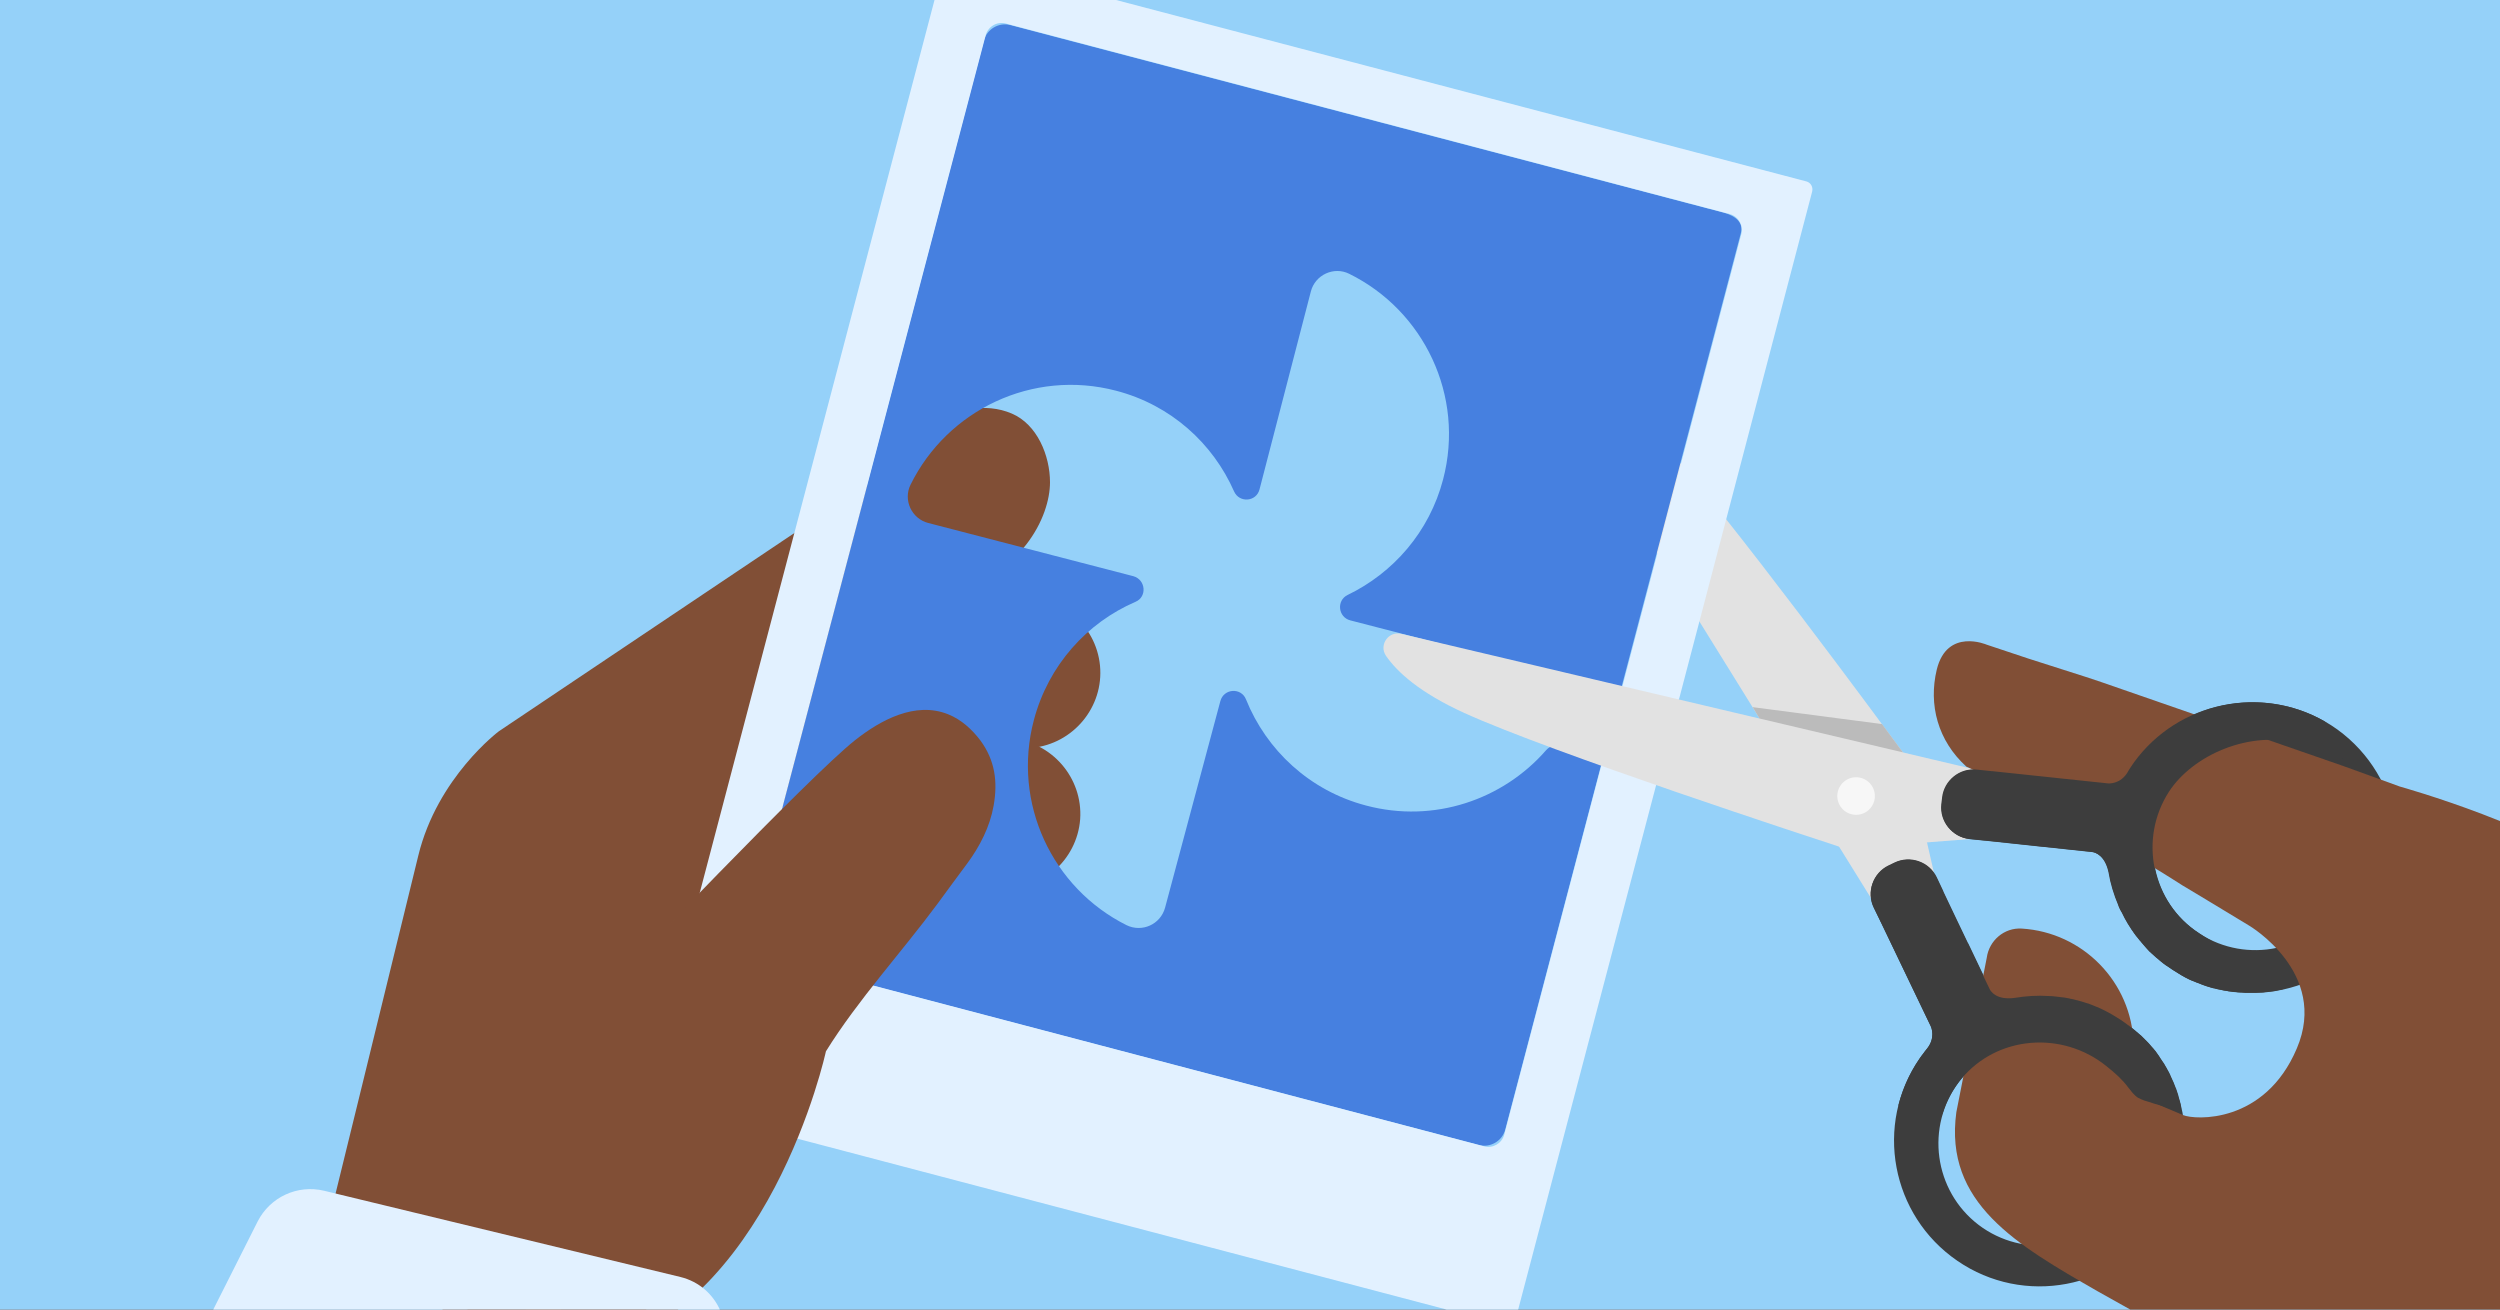
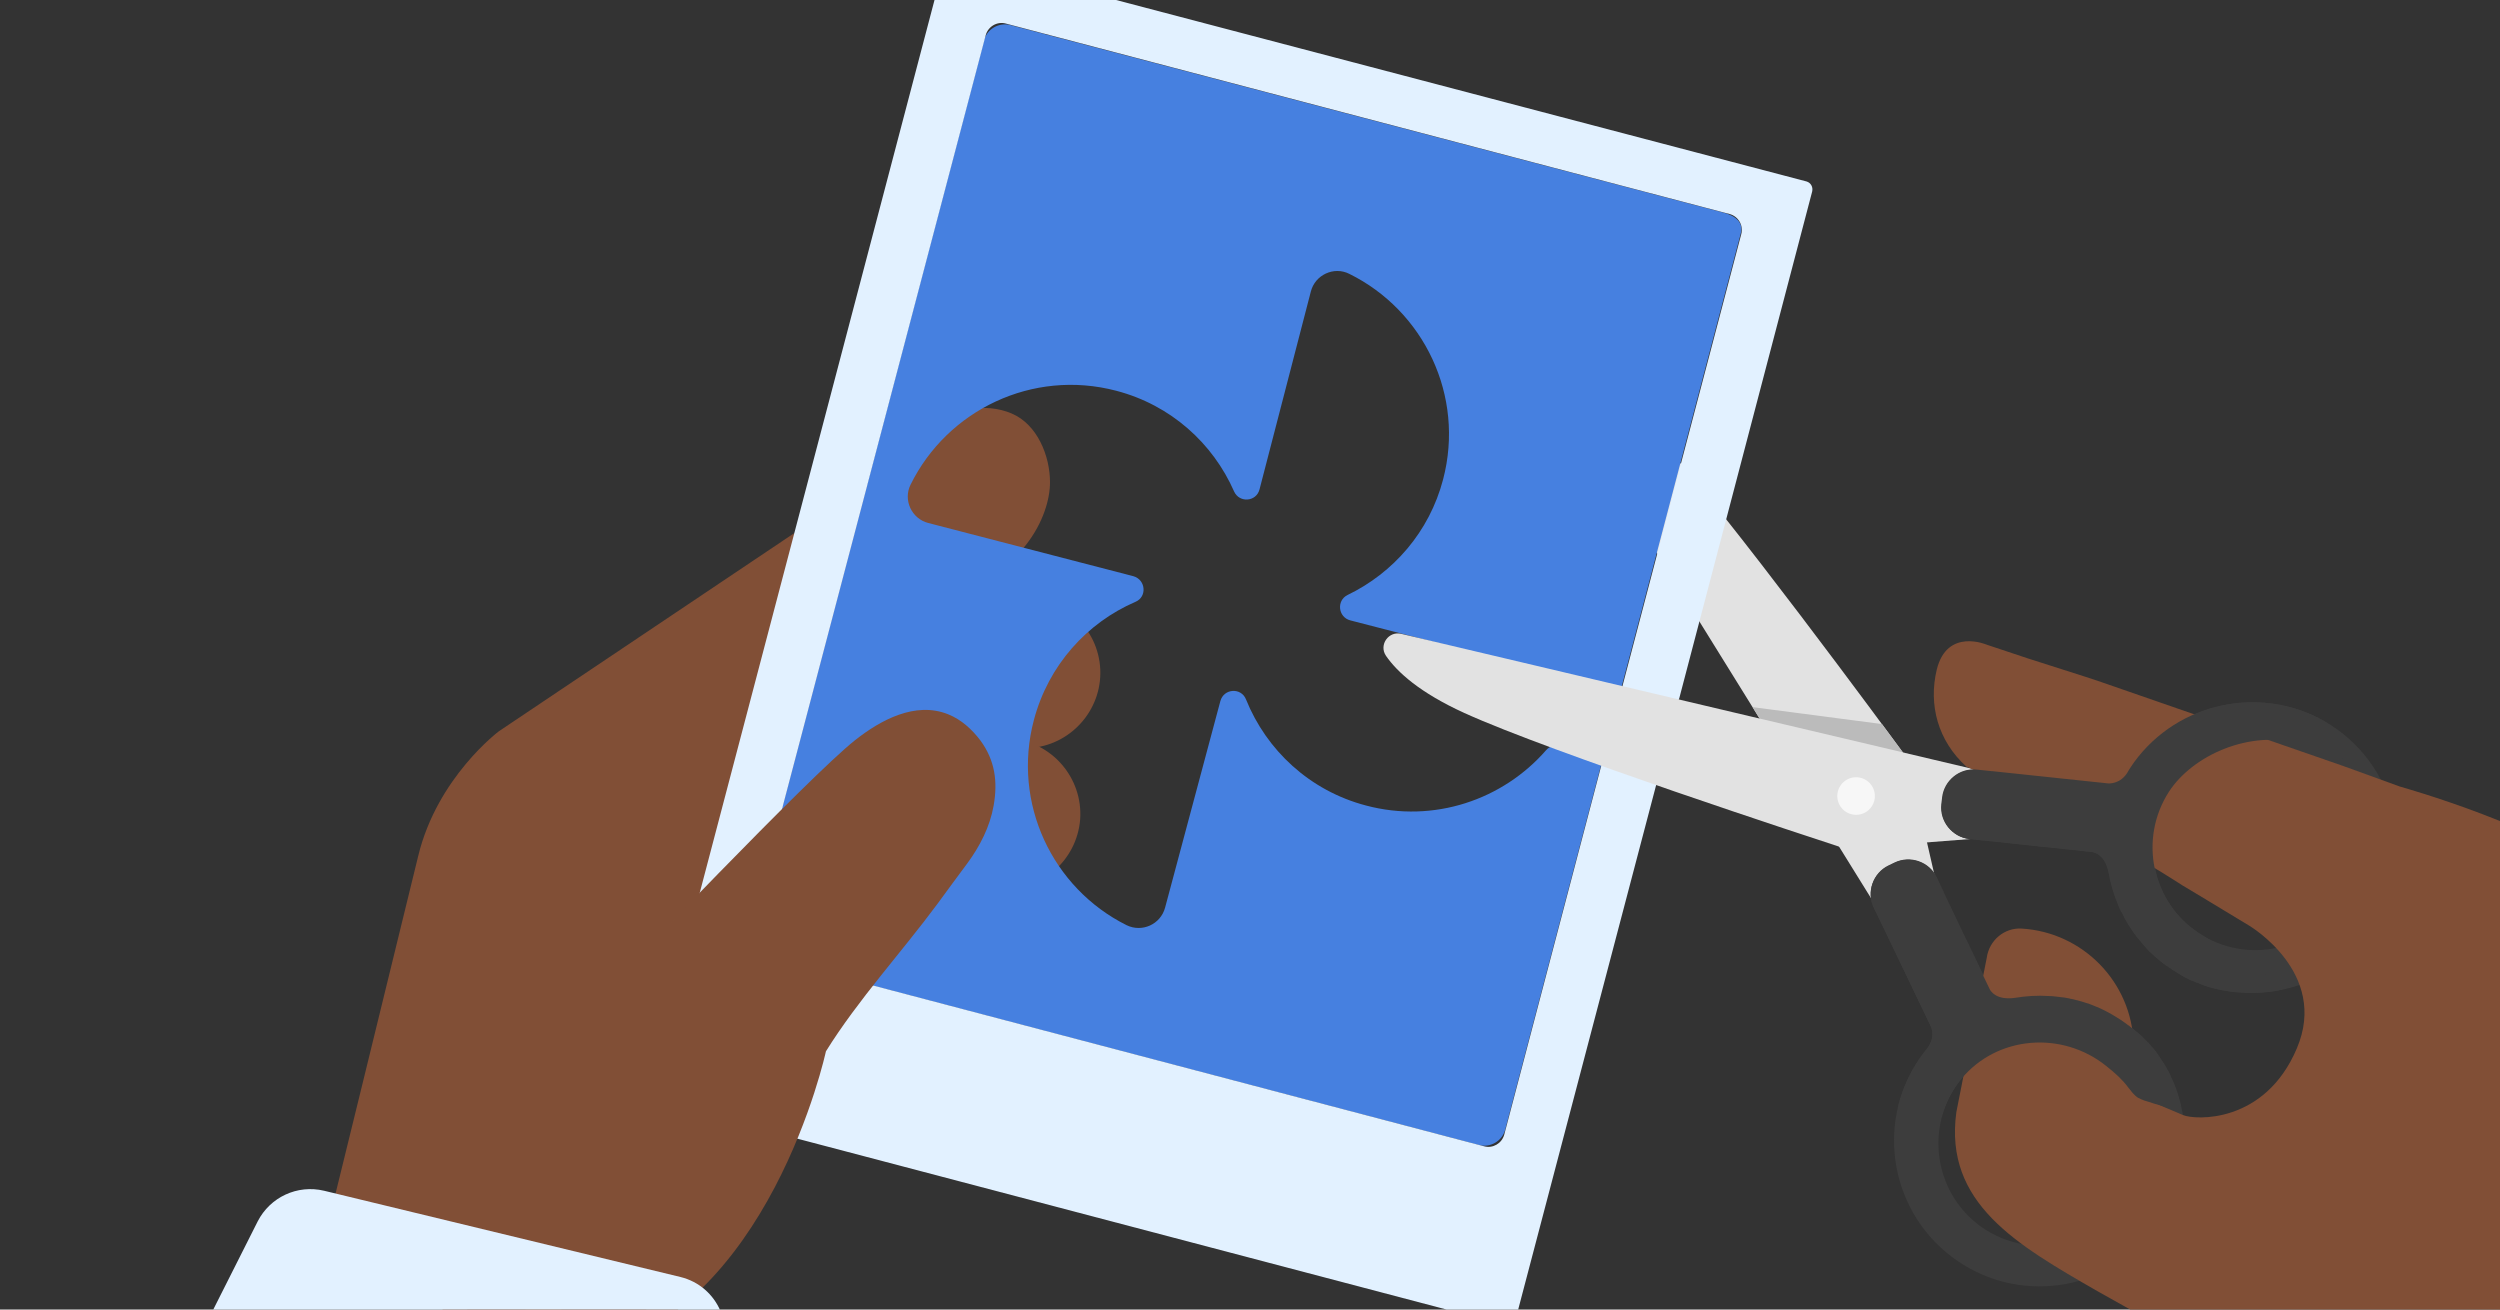
<svg xmlns="http://www.w3.org/2000/svg" xmlns:xlink="http://www.w3.org/1999/xlink" enable-background="new 0 0 945 495" viewBox="0 0 945 495">
  <rect x="0" y="0" width="945" height="495" fill="#333333" stroke="none" />
  <defs>
    <path id="SVGID_1_" d="M0 0H945V495H0Z" />
    <clipPath id="SVGID_00000043439447138950405420000001102649906022396321_">
      <use xlink:href="#SVGID_1_" />
    </clipPath>
  </defs>
-   <path clip-path="url(#SVGID_00000043439447138950405420000001102649906022396321_)" d="M0 0H945V495H0Z" fill="#95d1f9" />
  <g fill="#814f36">
    <path clip-path="url(#SVGID_00000043439447138950405420000001102649906022396321_)" d="M390.1 282.7l-119.9 11.2c-15.6 1.5-29.6-10.1-31.1-25.7v0c-1.5-15.6 10.1-29.6 25.7-31.1l119.9-11.2c15.6-1.5 29.6 10.1 31.1 25.7v0C417.3 267.2 405.7 281.2 390.1 282.7z" />
    <path clip-path="url(#SVGID_00000043439447138950405420000001102649906022396321_)" d="M377.8 336.1l-120.1-8.6c-15.6-1.1-27.5-14.8-26.4-30.5v0c1.1-15.6 14.8-27.5 30.5-26.4l120.1 8.6c15.6 1.1 27.5 14.8 26.4 30.5v0C407.1 325.3 393.4 337.2 377.8 336.1z" />
    <path clip-path="url(#SVGID_00000043439447138950405420000001102649906022396321_)" d="M353.9 236.6c-37.3 33.4-89.8 80.6-89.8 80.6-11.7 10.5-29.8 9.5-40.3-2.2-10.5-11.7-9.5-29.8 2.2-40.3 0 0 126.1-113.1 126.2-113.2 7.9-7.1 20.4-9.4 30.2-5.2 9.7 4.1 14.5 16 14.5 26 0 13.1-10.6 35.2-39.4 42.6" />
  </g>
  <path clip-path="url(#SVGID_00000043439447138950405420000001102649906022396321_)" d="M712.7 348.3 591.5 152.9c-2.7-4.2 1.3-9.5 6.1-8.1 7.1 2.1 17.2 7.7 29.8 21.4 24.4 26.4 85.9 110.1 93.2 120 .5.6.8 1.3.9 2.1l12.1 52.8c.5 2.7-2.7 3.5-5.3 4.4l-8 2.6C718 348.8 714 350.3 712.7 348.3z" fill="#e2e2e2" />
  <path clip-path="url(#SVGID_00000043439447138950405420000001102649906022396321_)" d="M344.9 181.6c-.6-2-1.9-6-1.9-6" fill="#c2dbf3" />
  <path clip-path="url(#SVGID_00000043439447138950405420000001102649906022396321_)" d="M286.1 296.1c-1.2 2.5-2.4 5-3.6 7.5-1 2-1.9 4-2.9 5.9l5.7 11.4 15.1-7.7 1-11c-1.4 1.2-3 2.2-4.8 2.6-2.8.6-5.5-.4-7.4-2.3-.9-.8-1.6-1.9-2.1-3-.2-.6-.4-1.1-.6-1.7L286.1 296.1z" fill="#f0c5b4" />
  <path clip-path="url(#SVGID_00000043439447138950405420000001102649906022396321_)" d="M183.1 407c-2.6.7 13.8 81.6 13.8 84.2s30.2 48.7 30.2 48.7" fill="#f0c5b4" />
  <path clip-path="url(#SVGID_00000043439447138950405420000001102649906022396321_)" d="M300.7 201.2 300.7 201.2l-112.1 75.2c0 0-23.3 17.4-30.5 47.1-7.2 29.7-36.2 147.8-36.2 147.8s58.7 29.7 61.1 32.9c2.4 3.2 54.6 0 54.6 0l53.8-74.5 23.9-67.7c0 0-11.6 7.9-28.1 3.6-18-4.7-30.4 10.4-22.6-26.4" fill="#814f36" />
  <path clip-path="url(#SVGID_00000043439447138950405420000001102649906022396321_)" d="M268 347.6c0 0-3 3.5-6.4 2.3 0 0-3.5-1-2.1-6.8l-6.7 6.9c0 0-1.3 10-1.5 12.5-.2 2.5 5.4 5.3 5.4 5.3l9.2-7 3.2-8L268 347.6z" fill="#f0c5b4" />
  <path clip-path="url(#SVGID_00000043439447138950405420000001102649906022396321_)" d="M651.6 80.4 382 9.5c-4.4-1.2-9 1.5-10.1 5.9l-88.5 336.4c-1.2 4.4 1.5 9 5.9 10.1l269.6 70.9c4.4 1.2 9-1.5 10.1-5.9l37-140.7-15.6-4.4c-2.2-.6-4.5.1-6 1.8-16.3 18.7-42.4 27.7-68 20.9-21.4-5.6-37.7-21-45.4-40.1-1.8-4.6-8.4-4.2-9.7.6l-20.9 78.1c-1.7 6.3-8.7 9.5-14.6 6.6-28-14-43.3-46.1-35-77.5 5.5-20.8 20.1-36.8 38.4-44.7 4.5-1.9 3.9-8.4-.8-9.7l-77.5-20.1c-6.3-1.6-9.6-8.7-6.7-14.5 13.9-28.2 46.1-43.8 77.7-35.5 20.7 5.4 36.6 19.9 44.6 38.1 2 4.4 8.4 3.9 9.6-.8l19.4-74.8c1.6-6.3 8.7-9.6 14.5-6.7 28.2 13.9 43.8 46.1 35.5 77.7-5.2 19.9-18.9 35.4-36.1 43.7-4.3 2.1-3.6 8.4 1 9.6l79.3 20.5 0 0 1.3.3.2.1c0 0 0 0 0 0l21.4 5.6 45.4-172.7C659.2 84.1 656 81.6 651.6 80.4z" fill="#4680e0" />
  <path clip-path="url(#SVGID_00000043439447138950405420000001102649906022396321_)" d="M682.9 68.6 360.6-16.1c-1.6-.4-3.3.5-3.7 2.2L244.8 412.4c-.4 1.6.5 3.3 2.2 3.7l322.2 84.8c1.6.4 3.3-.5 3.7-2.2l53.4-203c.5-1.9-.6-3.9-2.5-4.4l-17.7-5-37.5 142.6c-.9 3.3-4.3 5.3-7.6 4.4l-273.6-72c-3.3-.9-5.3-4.3-4.4-7.6l89.6-340.4c.9-3.3 4.3-5.3 7.6-4.4l273.6 72c3.3.9 5.3 4.3 4.4 7.6l-45.4 172.7 18.3 4.8c1.6.4 3.3-.5 3.7-2.2L685 72.4C685.4 70.7 684.5 69.1 682.9 68.6z" fill="#e2f1ff" />
  <path clip-path="url(#SVGID_00000043439447138950405420000001102649906022396321_)" d="M231.7 371.6c1.4-1.6 74.5-78.4 91.5-91.8 9.6-7.6 22.8-14.8 35.2-9.8 5 2 9 5.7 12.2 9.9 5.5 7.5 6.6 15.5 5 24.6-1.4 8-5.2 15.4-10 21.9-3.7 4.9-7.5 10.2-11.2 15.2-13.7 18.5-30 36.2-42.2 55.8 0 0-21.3 99-90.9 114.4l-53.1-20.1" fill="#814f36" />
  <path clip-path="url(#SVGID_00000043439447138950405420000001102649906022396321_)" d="M122.5 450.1l134.7 32.6c14.3 3.5 21.3 19.7 14 32.5-22.8 40-64.5 113.3-65.7 117.2-1.6 5.3-112.1 85.2-124.7 88.5S-22 698.3-17.5 689.6c3.8-7.4 88.3-175.1 114.9-227.9C102.1 452.5 112.4 447.7 122.5 450.1z" fill="#e2f1ff" />
  <path clip-path="url(#SVGID_00000043439447138950405420000001102649906022396321_)" d="M744 356.6c0 0 0-.1-.1-.1l-4.4-9.2-4.9-10.3c0 0 0 0 0-.1l-2.5-5.3c-2.8-5.9-10-8.4-15.9-5.6l-2.3 1.1c-5.9 2.8-8.4 10-5.6 15.9l2.5 5.2c0 .1 0 .1.1.2l18.9 39.4c.3.6 1.9 4.6-1.5 8.7l0 0c-.4.5-.9 1.1-1.3 1.7-.5.6-.9 1.2-1.4 1.9-17.2 25-10.8 59.3 14.3 76.5 25 17.2 59.3 10.8 76.5-14.3 8.4-12.3 11.2-26.8 8.8-40.4l0 0c0 0 0 0 0 0-.1-.9-.3-1.7-.5-2.6 0 0 0-.1 0-.1-.2-.8-.4-1.7-.6-2.5 0 0 0-.1 0-.1-.2-.8-.5-1.6-.7-2.5 0 0 0-.1 0-.1-.3-.8-.5-1.6-.8-2.4 0-.1 0-.1-.1-.2-.3-.8-.6-1.5-.9-2.3 0-.1-.1-.2-.1-.2-.3-.7-.7-1.5-1-2.2 0-.1-.1-.2-.1-.3-.3-.7-.7-1.4-1.1-2.1-.1-.1-.1-.2-.2-.4-.4-.7-.8-1.3-1.1-1.9-.1-.1-.2-.3-.3-.4-.4-.6-.8-1.2-1.2-1.8-.1-.2-.2-.3-.3-.5-.4-.6-.8-1.1-1.2-1.7-.1-.2-.3-.4-.4-.5-.4-.5-.8-1-1.3-1.5-.2-.2-.3-.4-.5-.6-.4-.5-.9-1-1.3-1.4-.2-.2-.4-.4-.6-.6-.4-.4-.9-.9-1.3-1.3-.2-.2-.4-.4-.7-.6-.5-.4-.9-.8-1.4-1.2-.2-.2-.5-.4-.7-.6-.5-.4-1-.8-1.5-1.2-.2-.2-.4-.4-.7-.5-.7-.6-1.5-1.1-2.2-1.6 0 0-.1 0-.1-.1-.8-.5-1.6-1-2.4-1.5-.3-.2-.6-.4-1-.6-.5-.3-1-.6-1.4-.8-.4-.2-.8-.4-1.3-.7-.4-.2-.8-.4-1.2-.6-.5-.2-1-.5-1.5-.7-.3-.1-.6-.3-1-.4-.6-.2-1.1-.5-1.7-.7-.3-.1-.5-.2-.8-.3-.6-.2-1.3-.4-1.9-.6-.2-.1-.4-.1-.6-.2-.7-.2-1.4-.4-2.1-.6-.2 0-.3-.1-.5-.1-.7-.2-1.5-.4-2.2-.5-.1 0-.2-.1-.4-.1-.8-.2-1.6-.3-2.3-.4-.1 0-.2 0-.2 0-.8-.1-1.6-.2-2.4-.3 0 0-.1 0-.1 0-.8-.1-1.7-.2-2.5-.2 0 0 0 0-.1 0-4.3-.3-8.7 0-13 .7 0 0 0 0 0 0l0 0c-6.7.9-8.9-2.3-9.4-3.3L744 356.6zM802.1 455.7c-12.9 16.9-37.2 20.2-54.2 7.3-16.9-12.9-20.2-37.2-7.3-54.2 12.9-16.9 37.2-20.2 54.2-7.3C811.7 414.4 815 438.7 802.1 455.7z" fill="#3d3d3d" />
  <path clip-path="url(#SVGID_00000043439447138950405420000001102649906022396321_)" d="M761.1 294.3l-231.4-54.7c-4.8-1.2-8.6 4.2-5.8 8.3 4.2 6.1 12.7 13.9 29.6 21.6 32.7 14.9 131.5 47.2 143.1 51 .7.2 1.5.3 2.3.2l58.2-4.5c2.7-.3-1.7-4.2-1.7-6.9l-.1-8.4C755.2 298.4 763.4 294.9 761.1 294.3z" fill="#e2e2e2" />
  <path clip-path="url(#SVGID_00000043439447138950405420000001102649906022396321_)" d="M806.9 288.2C806.8 288.2 806.8 288.2 806.9 288.2c-.5.7-.9 1.3-1.3 1.9-.4.6-.8 1.2-1.1 1.8 0 0 0 0 0 0l0 0c-2.7 4.6-7 4.4-7.7 4.3l-43.5-4.6c-.1 0-.2 0-.2 0l-5.7-.6c-6.5-.7-12.4 4.1-13.1 10.6l-.3 2.5c-.7 6.5 4.1 12.4 10.6 13.1l5.9.6c0 0 0 0 .1 0l11.3 1.2 10.2 1.1c0 0 .1 0 .1 0l18.8 2c1.1.2 4.8 1.2 6.2 7.7l0 0c0 0 0 0 0 0 .7 4.3 2 8.5 3.7 12.5 0 0 0 0 0 .1.3.8.7 1.6 1.1 2.3 0 0 0 .1.1.1.4.7.7 1.5 1.1 2.2 0 .1.1.1.1.2.4.7.8 1.4 1.2 2.1.1.1.1.2.2.3.4.6.8 1.3 1.2 1.9.1.1.2.3.3.4.4.6.8 1.2 1.2 1.7.1.2.3.4.4.5.4.5.8 1 1.2 1.5.2.2.4.4.6.7.4.5.8.9 1.2 1.4.2.3.5.5.7.8.4.4.7.8 1.1 1.2.3.3.7.6 1 .9.3.3.7.6 1 .9.4.4.9.8 1.3 1.1.3.2.5.5.8.7.7.6 1.5 1.2 2.2 1.7.1 0 .1.1.2.1.7.5 1.4 1 2.2 1.5.3.2.5.3.8.5.5.3 1.1.7 1.6 1 .3.2.6.3.8.5.5.3 1.1.6 1.6.9.3.1.5.3.8.4.6.3 1.1.6 1.7.8.3.1.5.2.8.3.6.3 1.2.5 1.8.7.2.1.5.2.7.3.6.2 1.2.5 1.9.7.2.1.4.1.6.2.7.2 1.3.4 2 .6.2.1.4.1.6.1.7.2 1.4.4 2.1.5.2 0 .3.1.5.1.7.2 1.5.3 2.2.4.1 0 .3 0 .4.1.8.1 1.5.2 2.3.3.1 0 .2 0 .3 0 .8.1 1.6.2 2.4.2.1 0 .2 0 .2 0 .8.1 1.6.1 2.5.1.1 0 .1 0 .2 0 .8 0 1.7 0 2.5 0 0 0 .1 0 .1 0 .9 0 1.7-.1 2.6-.1 0 0 .1 0 .1 0 .9-.1 1.7-.2 2.6-.3 0 0 .1 0 .1 0 .9-.1 1.7-.2 2.6-.4 0 0 0 0 0 0l0 0c13.6-2.4 26.4-9.8 35.1-21.8 17.8-24.6 12.4-59-12.2-76.9C859.2 258.2 824.7 263.6 806.9 288.2zM884.9 341.6c-11.6 17.9-35.6 22.9-53.5 11.3-17.9-11.6-22.9-35.6-11.3-53.5 11.6-17.9 35.6-22.9 53.5-11.3C891.5 299.7 896.5 323.7 884.9 341.6z" fill="#3d3d3d" />
  <path clip-path="url(#SVGID_00000043439447138950405420000001102649906022396321_)" d="M983.8 532.1c28.6 17.2-36.5-16-73.7-11.5-37.1 4.5-28.4 17-28.4 17-20.4-11.1-88.8-49.5-88.8-49.5-30.6-17.6-58.1-33.3-53.4-67.7L751 362c.9-6.5 6.6-11.4 13.2-11 23.1 1.4 41.6 20.2 42.3 43.6l.6 17.6c0 .8.5 1.4 1.1 1.8 1.8.9 6 2.9 17 7.5 4.5 1.9 30.9 3.4 43-25.2 12.2-28.6-18-46.4-18-46.4-8.5-5.2-25.2-15.2-25.2-15.2-22.5-14.5-54.8-31.9-57.1-33.2-.2-.1-.4-.2-.5-.3-1.8-.9-3.5-1.8-5.1-2.9l-19-8.5c-10.8-9.8-14.4-23.4-11.2-36.7 3.9-15.9 18.9-9.4 18.9-9.4 3.3 1.1 8.8 2.9 15.6 5.2l21.6 6.9c2 .7 4.1 1.4 6.3 2.1l91.1 31.6c9.5 3.4 17.3 6.3 21.5 7.8 0 0 57.6 16.1 77.3 35.3 30.8 29.8 75.6 93.4 75.6 93.4s2.1 117.3-2.1 120c-4.2 2.7-72.3 36.3-72.3 36.3" fill="#814f36" />
  <path clip-path="url(#SVGID_00000043439447138950405420000001102649906022396321_)" d="M824 416.6C824 416.6 824 416.6 824 416.6c-.3-.9-.5-1.7-.8-2.6 0 0 0-.1 0-.1-.3-.8-.5-1.6-.8-2.4 0-.1 0-.1-.1-.2-.3-.8-.6-1.5-.9-2.3 0-.1-.1-.2-.1-.2-.3-.7-.7-1.5-1-2.2 0-.1-.1-.2-.1-.3-.3-.7-.7-1.4-1.1-2.1-.1-.1-.1-.2-.2-.4-.4-.7-.8-1.3-1.1-1.9-.1-.1-.2-.3-.3-.4-.4-.6-.8-1.2-1.2-1.8-.1-.2-.2-.3-.3-.5-.4-.6-.8-1.1-1.2-1.7-.1-.2-.3-.4-.4-.5-.4-.5-.8-1-1.3-1.5-.2-.2-.3-.4-.5-.6-.4-.5-.9-1-1.3-1.4-.2-.2-.4-.4-.6-.6-.4-.4-.9-.9-1.3-1.3-.2-.2-.4-.4-.7-.6-.5-.4-.9-.8-1.4-1.2-.2-.2-.5-.4-.7-.6-.5-.4-1-.8-1.5-1.2-.2-.2-.4-.4-.7-.5-.7-.6-1.5-1.1-2.2-1.6 0 0-.1 0-.1-.1-.8-.5-1.6-1-2.4-1.5-.3-.2-.6-.4-1-.6-.5-.3-1-.6-1.4-.8-.4-.2-.8-.4-1.3-.7-.4-.2-.8-.4-1.2-.6-.5-.2-1-.5-1.5-.7-.3-.1-.6-.3-1-.4-.6-.2-1.1-.5-1.7-.7-.3-.1-.5-.2-.8-.3-.6-.2-1.3-.4-1.9-.6-.2-.1-.4-.1-.6-.2-.7-.2-1.4-.4-2.1-.6-.2 0-.3-.1-.5-.1-.7-.2-1.5-.4-2.2-.5-.1 0-.2-.1-.4-.1-.8-.2-1.6-.3-2.3-.4-.1 0-.2 0-.2 0-.8-.1-1.6-.2-2.4-.3 0 0-.1 0-.1 0-.8-.1-1.7-.2-2.5-.2 0 0 0 0-.1 0-4.3-.3-8.7 0-13 .7 0 0 0 0 0 0l0 0c-6.7.9-8.9-2.3-9.4-3.3l-8.2-17.1c0 0 0-.1-.1-.1l-4.4-9.2-4.9-10.3c0 0 0 0 0-.1l-2.5-5.3c-2.9-6-10-8.5-15.9-5.6l-2.2 1.1c-6 2.9-8.5 10-5.6 15.9l2.5 5.1c0 .1 0 .1.1.2l18.9 39.4c.3.6 1.9 4.6-1.5 8.7l0 0c-.4.5-.9 1.1-1.3 1.7-.5.6-.9 1.2-1.4 1.9-3.8 5.5-6.4 11.5-8 17.6 0 0 0 0 0 .1 5.5 1.1 11 2.6 16.6 3.3 0 0 0 0 0 0 1.4-4.7 3.8-9.3 7.2-13.4 13.6-16.4 38.1-18.2 54.7-4.9 3.3 2.6 6.2 5.2 8.4 8.2.8 1.1 2 2.5 2.8 3.2.9.8.9.6 2 1.2 1.4.7 3.3 1 4.7 1.6 3.6 1 7.2 2 10.6 3.5-.1-.4-.1-.8-.2-1.1 0 0 0-.1 0-.1C824.5 418.3 824.3 417.5 824 416.6z" fill="#3d3d3d" />
  <path clip-path="url(#SVGID_00000043439447138950405420000001102649906022396321_)" d="M806.7 288.1C806.7 288.1 806.7 288.1 806.7 288.1c-.5.7-.9 1.3-1.3 1.9-.4.6-.8 1.2-1.1 1.8 0 0 0 0 0 0l0 0c-2.7 4.6-7 4.4-7.7 4.3l-43.5-4.6c-.1 0-.2 0-.2 0l-5.7-.6c-6.5-.7-12.4 4.1-13.1 10.6l-.3 2.5c-.7 6.5 4.1 12.4 10.6 13.1l5.9.6c0 0 0 0 .1 0l11.3 1.2 10.2 1.1c0 0 .1 0 .1 0l18.8 2c1.1.2 4.8 1.2 6.2 7.7l0 0c0 0 0 0 0 0 .7 4.3 2 8.5 3.7 12.5 0 0 0 0 0 .1.3.8.7 1.6 1.1 2.3 0 0 0 .1.1.1.4.7.7 1.5 1.1 2.2 0 .1.1.1.1.2.4.7.8 1.4 1.2 2.1.1.1.1.2.2.3.4.6.8 1.3 1.2 1.9.1.1.2.3.3.4.4.6.8 1.2 1.2 1.7.1.2.3.4.4.5.4.5.8 1 1.2 1.5.2.2.4.4.6.7.4.5.8.9 1.2 1.4.2.3.5.5.7.8.4.4.7.8 1.1 1.2.3.3.7.6 1 .9.3.3.7.6 1 .9.4.4.9.8 1.3 1.1.3.2.5.5.8.7.7.6 1.5 1.2 2.2 1.7.1 0 .1.1.2.1.7.5 1.4 1 2.2 1.5.3.2.5.3.8.5.5.3 1.1.7 1.6 1 .3.2.6.3.8.5.5.3 1.1.6 1.6.9.3.1.5.3.8.4.6.3 1.1.6 1.7.8.3.1.5.2.8.3.6.3 1.2.5 1.8.7.2.1.5.2.7.3.6.2 1.2.5 1.9.7.2.1.4.1.6.2.7.2 1.3.4 2 .6.2.1.4.1.6.1.7.2 1.4.4 2.1.5.2 0 .3.1.5.1.7.2 1.5.3 2.2.4.1 0 .3 0 .4.1.8.1 1.5.2 2.3.3.1 0 .2 0 .3 0 .8.1 1.6.2 2.4.2.1 0 .2 0 .2 0 .8.1 1.6.1 2.5.1.1 0 .1 0 .2 0 .8 0 1.7 0 2.5 0 0 0 .1 0 .1 0 .9 0 1.7-.1 2.6-.1 0 0 .1 0 .1 0 .9-.1 1.7-.2 2.6-.3 0 0 .1 0 .1 0 .9-.1 1.7-.2 2.6-.4 0 0 0 0 0 0l0 0c1-.2 1.8-.3 2.4-.4-1.4-1.3-2.9-2.5-4.3-3.7-2.9-2.4-6.2-4.5-9.4-6.8-1.7-1-3.5-1.9-5.2-2.9-2-1.1-3.8-2.5-5.7-3.7-2.1-1-4.4-2.4-7.1-4.2-17.9-11.6-22.9-35.6-11.3-53.5 8.8-13.5 30.3-23.6 50.1-18 2.3.6 14.6 5.4 16.6 6.1 4.3 1.5-16-10.7-11.9-12.6 1.4-.6 2.8-1.3 4.2-1.9C854.9 258.9 823.5 265.1 806.7 288.1z" fill="#3d3d3d" />
  <circle clip-path="url(#SVGID_00000043439447138950405420000001102649906022396321_)" cx="701.6" cy="300.9" fill="#f7f7f7" r="7.1" />
  <path clip-path="url(#SVGID_00000043439447138950405420000001102649906022396321_)" d="M665.1 271.6 719.3 284.4 711.4 273.7 662.5 267.3Z" fill="#bbbbbb" />
</svg>